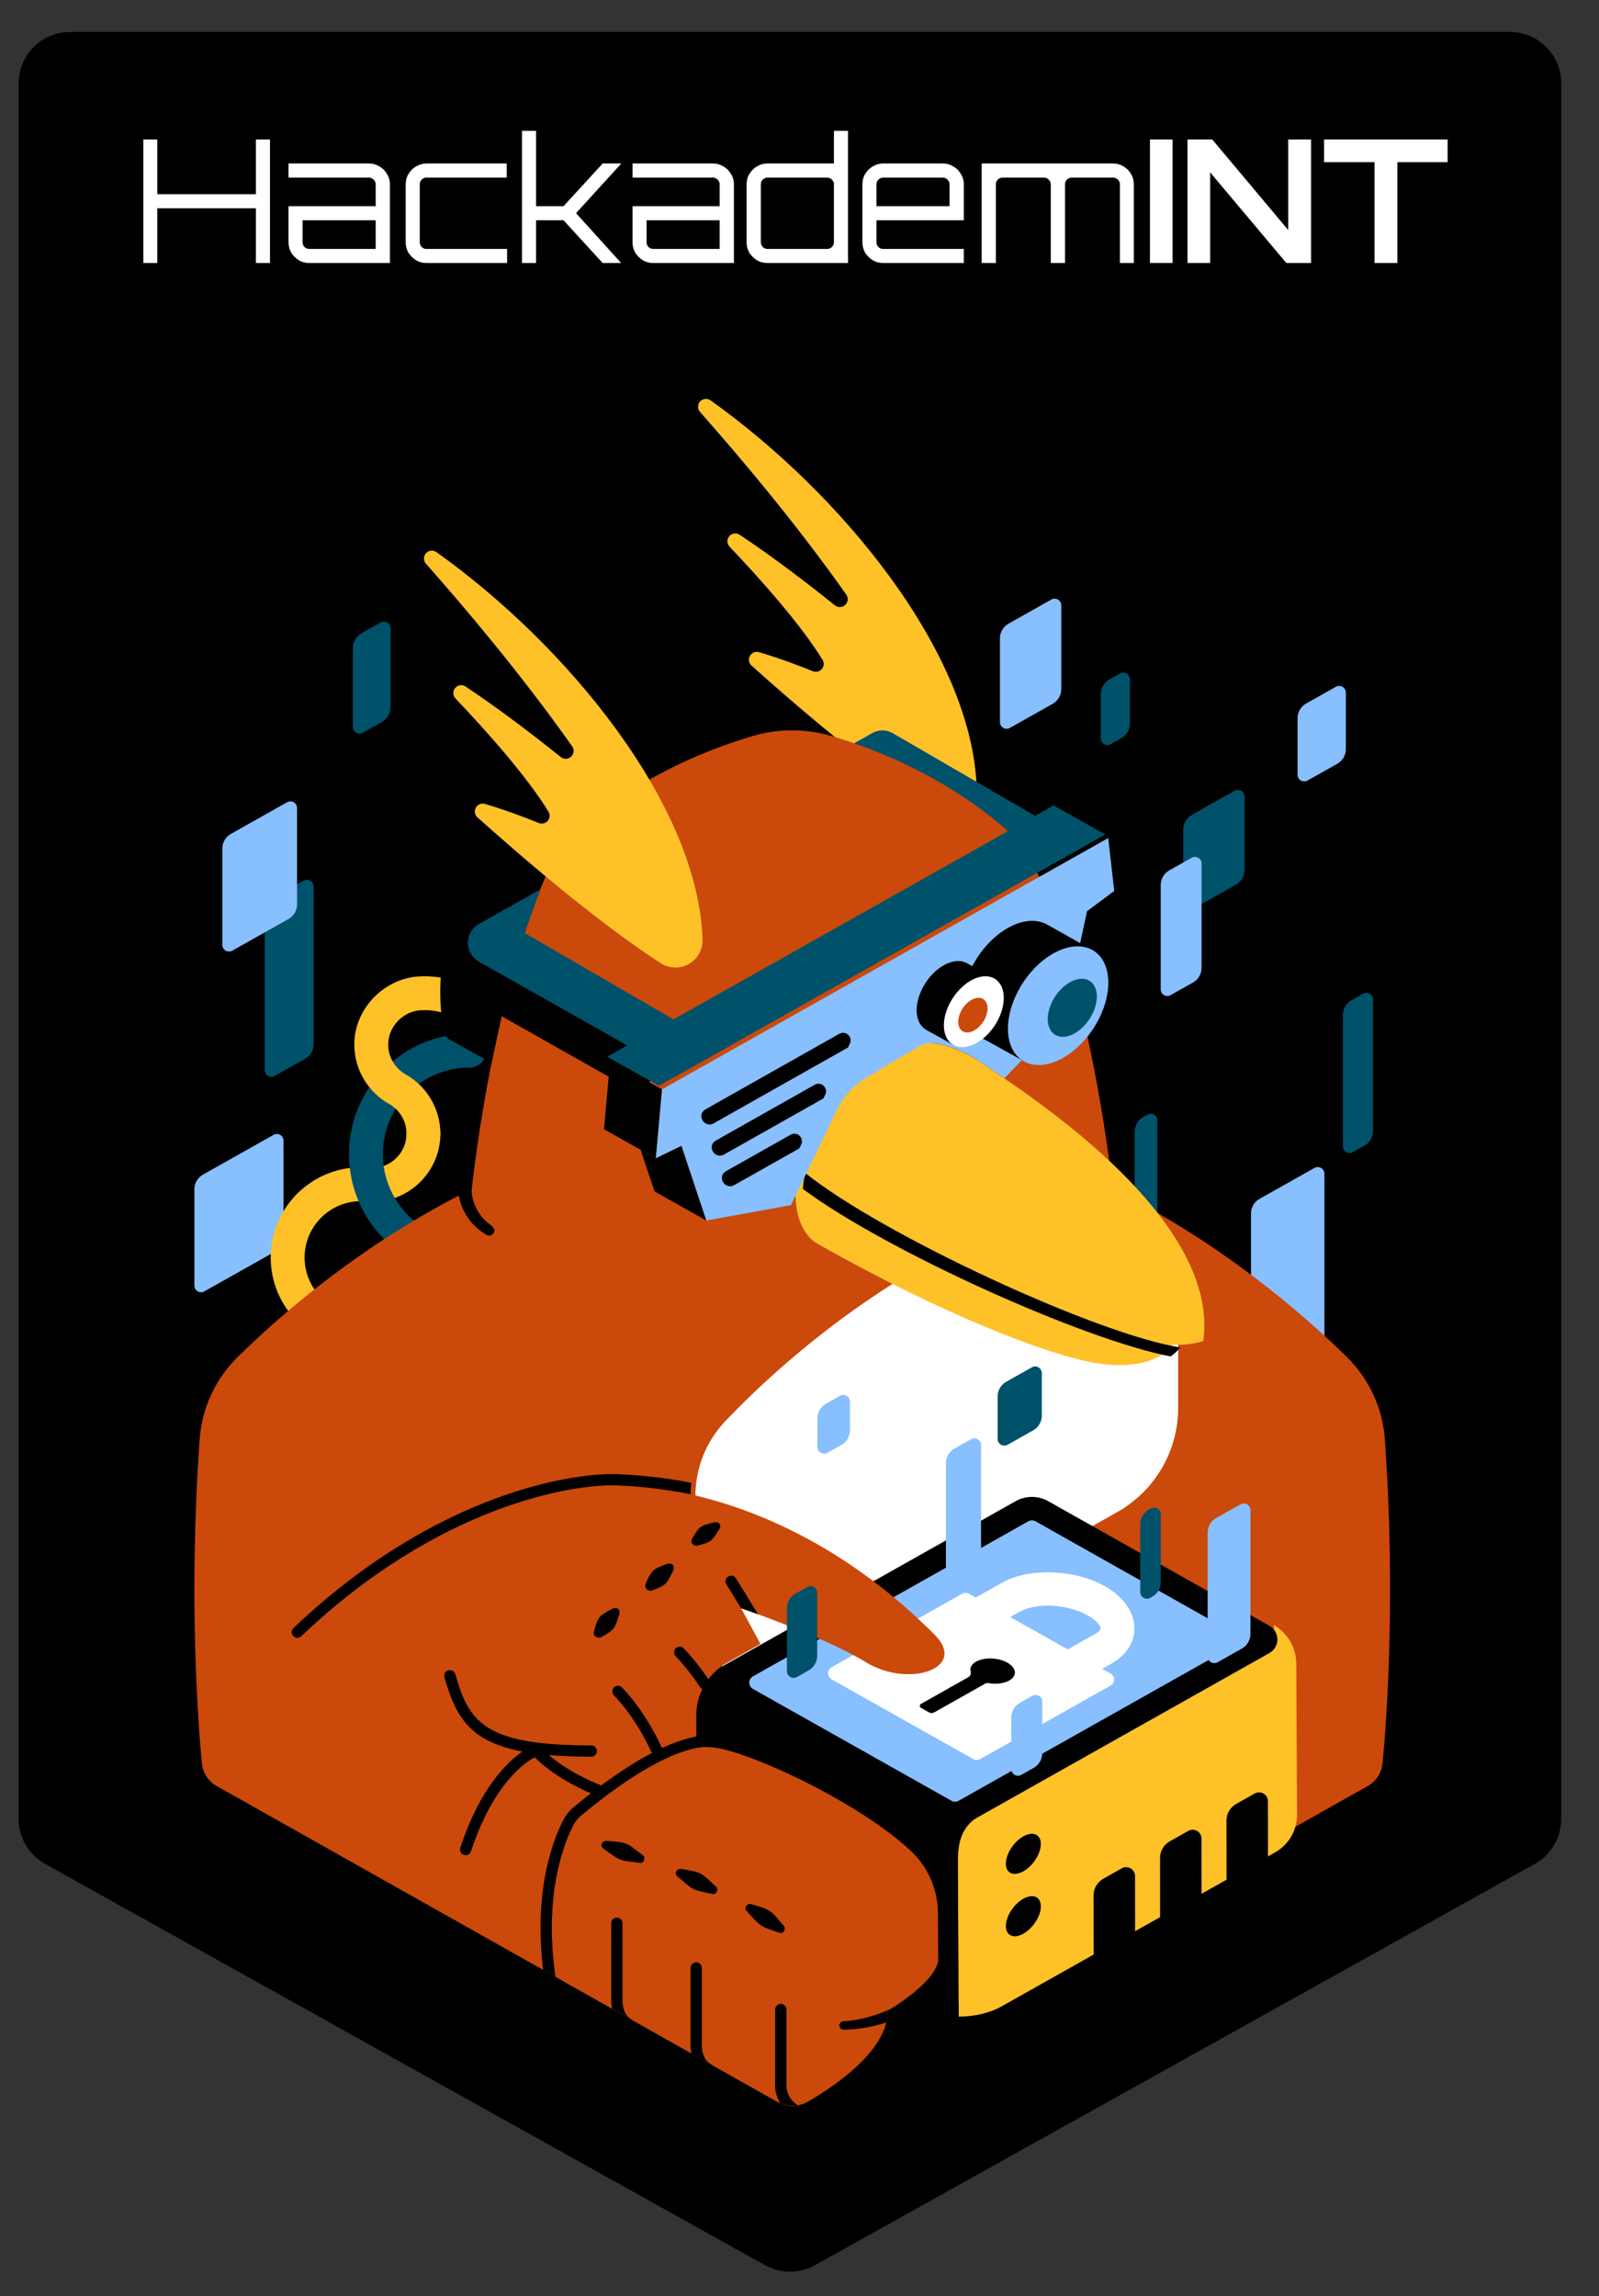
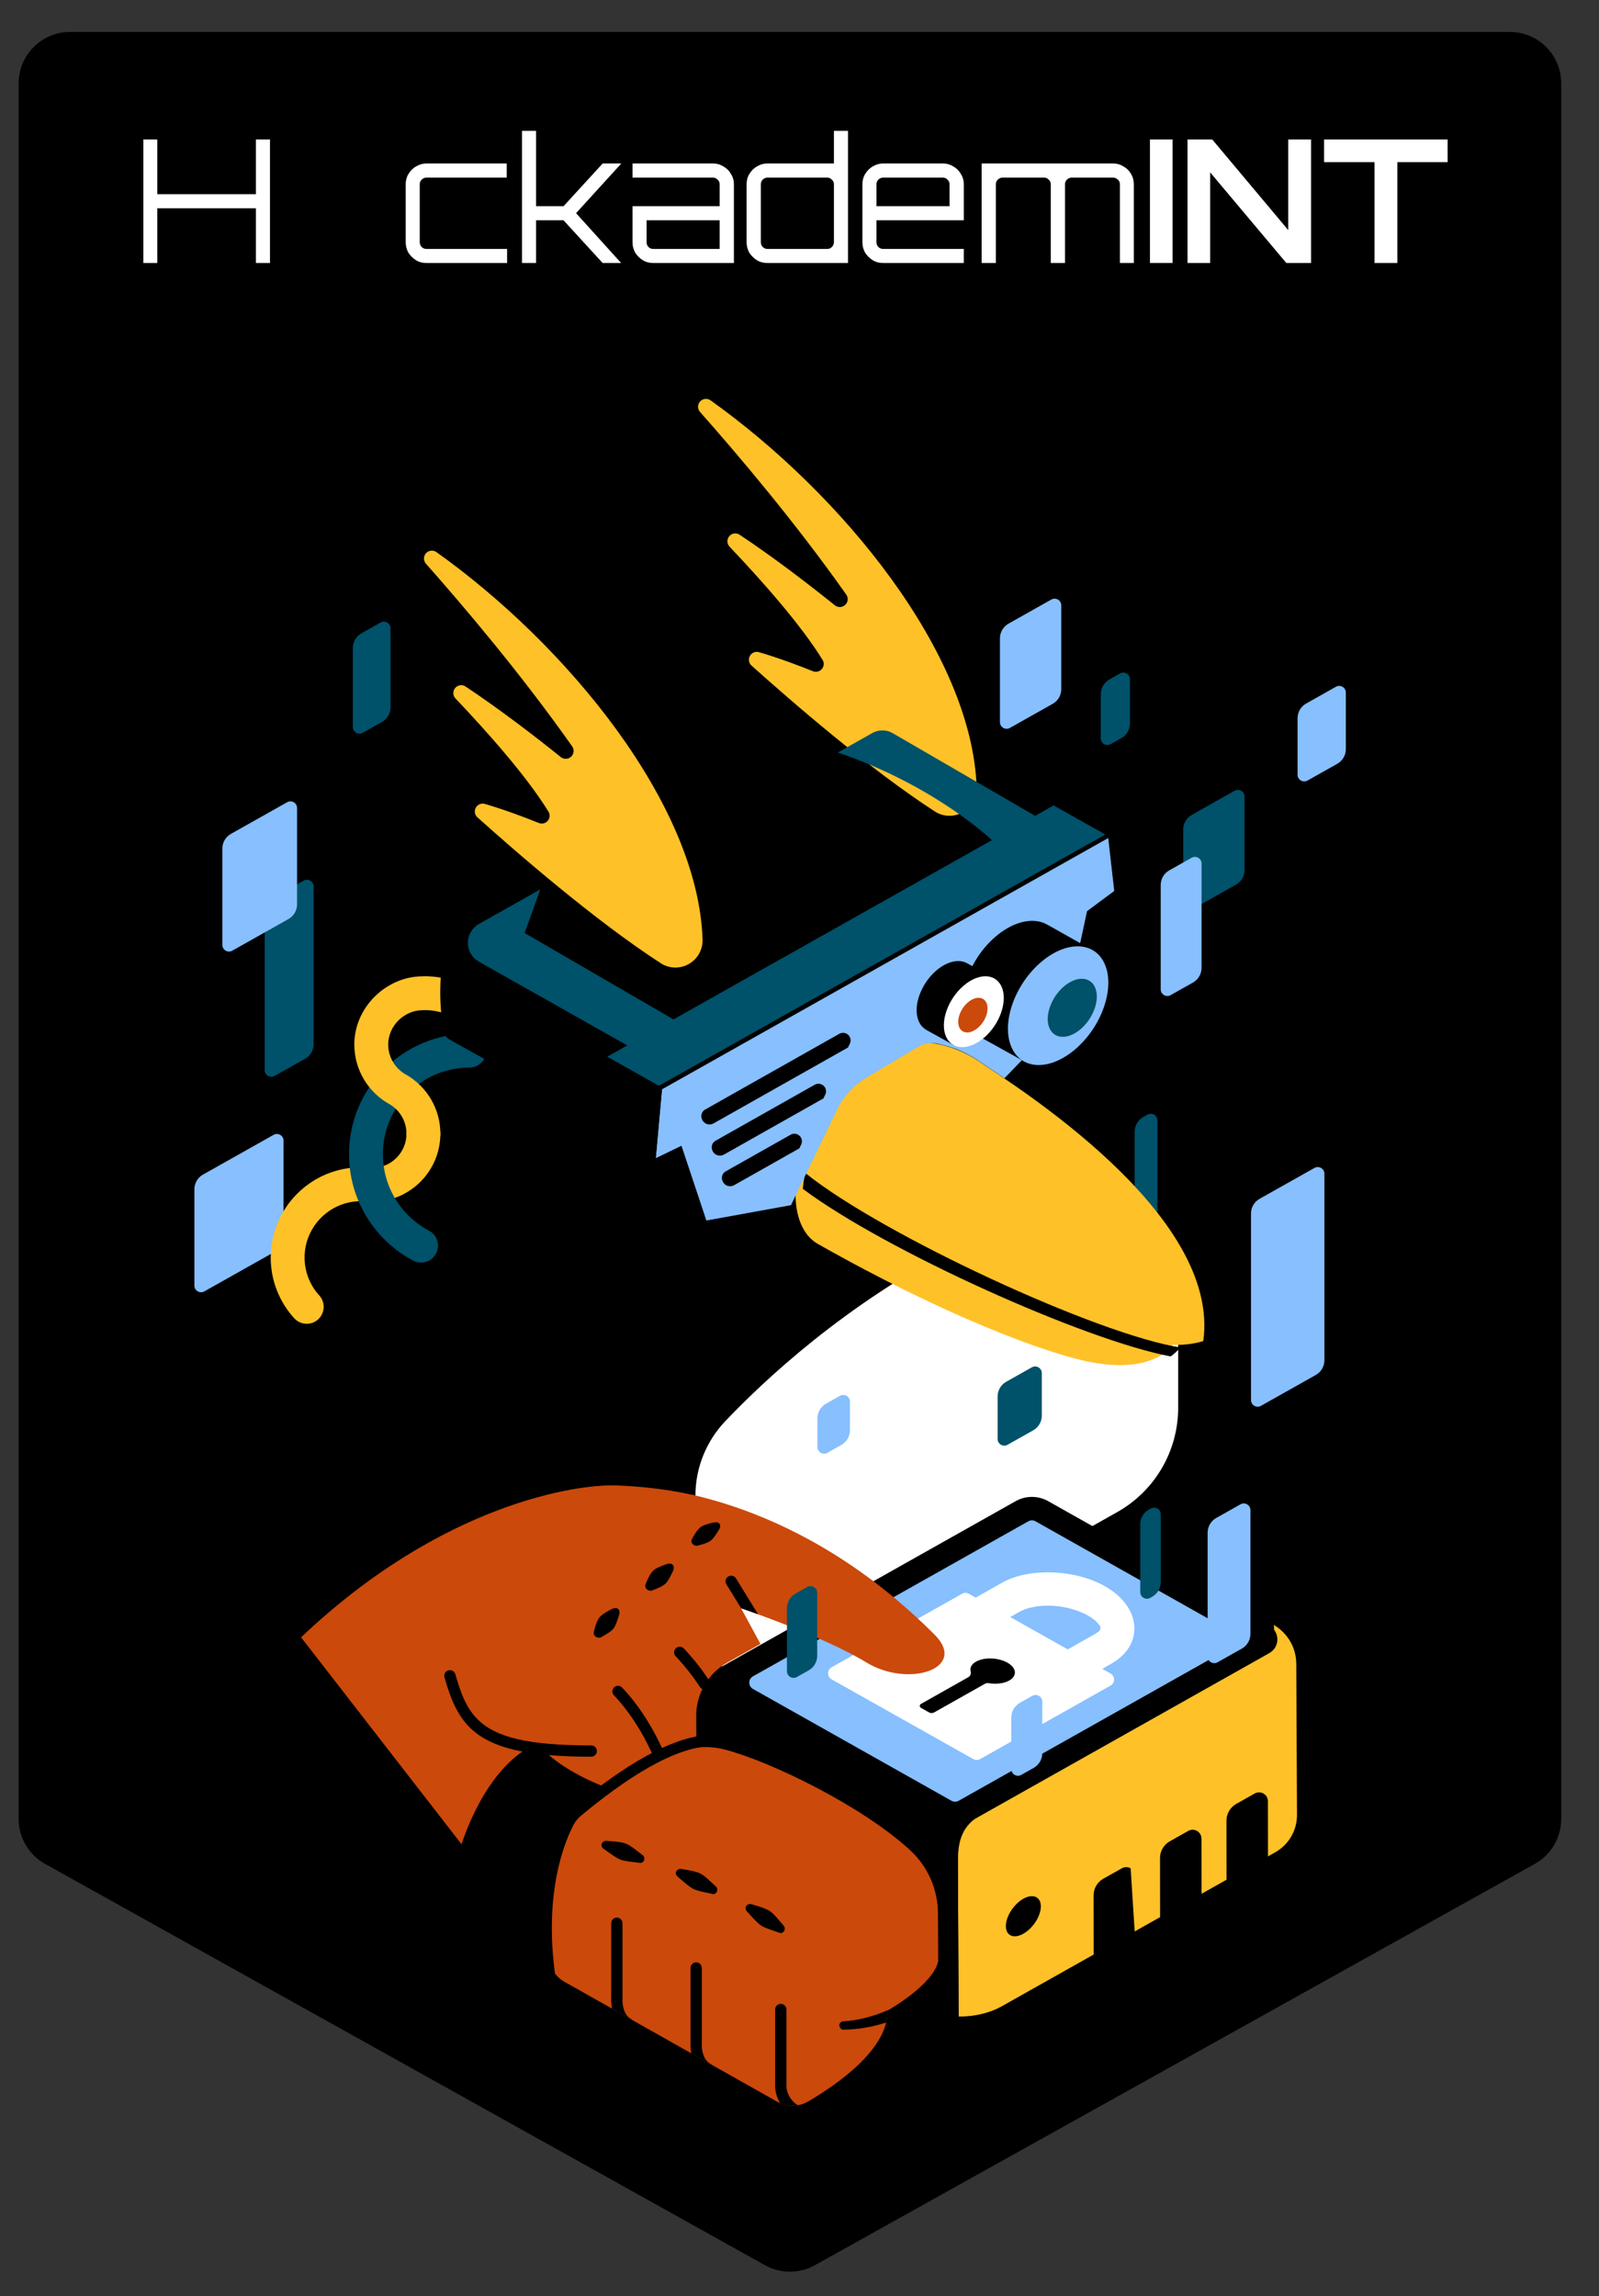
<svg xmlns="http://www.w3.org/2000/svg" width="100%" height="100%" viewBox="0 0 280 402" version="1.1" xml:space="preserve" style="fill-rule:evenodd;clip-rule:evenodd;stroke-linejoin:round;stroke-miterlimit:2;">
  <rect x="0" y="0" width="280" height="402" fill="#333333" stroke="none" />
  <g transform="matrix(1,0,0,1,-4958.14,-1568.87)">
    <g id="Artboard2" transform="matrix(1.006,0,0,1.005,-32.456,-10.38)">
      <rect x="4959.86" y="1571.24" width="278.276" height="399.96" style="fill:none;" />
      <g transform="matrix(0.998,0,0,1,3501.53,222.389)">
        <path d="M1725.58,1354.57C1730.52,1354.57 1734.52,1358.58 1734.52,1363.52L1734.52,1665.87C1734.52,1669.12 1732.76,1672.11 1729.93,1673.69L1604.35,1743.61C1601.65,1745.11 1598.36,1745.11 1595.65,1743.61L1470.08,1673.69C1467.24,1672.11 1465.48,1669.12 1465.48,1665.87L1465.48,1363.52C1465.48,1358.58 1469.49,1354.57 1474.43,1354.57L1725.58,1354.57Z" />
      </g>
      <g transform="matrix(2.582,0,0,2.584,3923.27,-3098.64)">
        <path d="M411.509,1825.02L411.509,1816.69L412.446,1816.69L412.446,1820.38L419.097,1820.38L419.097,1816.69L420.045,1816.69L420.045,1825.02L419.097,1825.02L419.097,1821.33L412.446,1821.33L412.446,1825.02L411.509,1825.02Z" style="fill:white;fill-rule:nonzero;" />
      </g>
      <g transform="matrix(2.582,0,0,2.584,3923.27,-3098.64)">
-         <path d="M422.694,1825.02C422.439,1825.02 422.204,1824.96 421.988,1824.83C421.78,1824.7 421.61,1824.53 421.479,1824.33C421.356,1824.11 421.294,1823.87 421.294,1823.62L421.294,1821.19L427.17,1821.19L427.17,1819.71C427.17,1819.59 427.124,1819.48 427.031,1819.4C426.946,1819.31 426.842,1819.26 426.719,1819.26L421.294,1819.26L421.294,1818.31L426.719,1818.31C426.981,1818.31 427.216,1818.38 427.424,1818.51C427.64,1818.63 427.81,1818.8 427.933,1819.02C428.064,1819.22 428.13,1819.46 428.13,1819.71L428.13,1825.02L422.694,1825.02ZM422.694,1824.07L427.17,1824.07L427.17,1822.14L422.243,1822.14L422.243,1823.62C422.243,1823.74 422.285,1823.85 422.37,1823.94C422.462,1824.03 422.57,1824.07 422.694,1824.07Z" style="fill:white;fill-rule:nonzero;" />
-       </g>
+         </g>
      <g transform="matrix(2.582,0,0,2.584,3923.27,-3098.64)">
        <path d="M430.593,1825.02C430.339,1825.02 430.104,1824.96 429.888,1824.83C429.68,1824.7 429.51,1824.53 429.379,1824.33C429.256,1824.11 429.194,1823.87 429.194,1823.62L429.194,1819.71C429.194,1819.46 429.256,1819.22 429.379,1819.02C429.51,1818.8 429.68,1818.63 429.888,1818.51C430.104,1818.38 430.339,1818.31 430.593,1818.31L436.006,1818.31L436.006,1819.26L430.593,1819.26C430.47,1819.26 430.362,1819.31 430.269,1819.4C430.185,1819.48 430.142,1819.59 430.142,1819.71L430.142,1823.62C430.142,1823.74 430.185,1823.85 430.269,1823.94C430.362,1824.03 430.47,1824.07 430.593,1824.07L436.029,1824.07L436.029,1825.02L430.593,1825.02Z" style="fill:white;fill-rule:nonzero;" />
      </g>
      <g transform="matrix(2.582,0,0,2.584,3923.27,-3098.64)">
        <path d="M437.036,1825.02L437.036,1816.11L437.984,1816.11L437.984,1821.19L439.835,1821.19L442.472,1818.31L443.721,1818.31L443.721,1818.32L440.679,1821.66L443.709,1825.01L443.709,1825.02L442.472,1825.02L439.835,1822.14L437.984,1822.14L437.984,1825.02L437.036,1825.02Z" style="fill:white;fill-rule:nonzero;" />
      </g>
      <g transform="matrix(2.582,0,0,2.584,3923.27,-3098.64)">
        <path d="M445.884,1825.02C445.629,1825.02 445.394,1824.96 445.178,1824.83C444.97,1824.7 444.8,1824.53 444.669,1824.33C444.546,1824.11 444.484,1823.87 444.484,1823.62L444.484,1821.19L450.36,1821.19L450.36,1819.71C450.36,1819.59 450.313,1819.48 450.221,1819.4C450.136,1819.31 450.032,1819.26 449.909,1819.26L444.484,1819.26L444.484,1818.31L449.909,1818.31C450.171,1818.31 450.406,1818.38 450.614,1818.51C450.83,1818.63 451,1818.8 451.123,1819.02C451.254,1819.22 451.32,1819.46 451.32,1819.71L451.32,1825.02L445.884,1825.02ZM445.884,1824.07L450.36,1824.07L450.36,1822.14L445.433,1822.14L445.433,1823.62C445.433,1823.74 445.475,1823.85 445.56,1823.94C445.652,1824.03 445.76,1824.07 445.884,1824.07Z" style="fill:white;fill-rule:nonzero;" />
      </g>
      <g transform="matrix(2.582,0,0,2.584,3923.27,-3098.64)">
        <path d="M453.587,1825.02C453.325,1825.02 453.085,1824.96 452.87,1824.83C452.661,1824.7 452.492,1824.53 452.361,1824.33C452.237,1824.11 452.176,1823.87 452.176,1823.62L452.176,1819.71C452.176,1819.46 452.237,1819.22 452.361,1819.02C452.492,1818.8 452.661,1818.63 452.87,1818.51C453.085,1818.38 453.325,1818.31 453.587,1818.31L458.063,1818.31L458.063,1816.11L459.011,1816.11L459.011,1825.02L453.587,1825.02ZM453.587,1824.07L457.612,1824.07C457.735,1824.07 457.839,1824.03 457.924,1823.94C458.016,1823.85 458.063,1823.74 458.063,1823.62L458.063,1819.71C458.063,1819.59 458.016,1819.48 457.924,1819.4C457.839,1819.31 457.735,1819.26 457.612,1819.26L453.587,1819.26C453.463,1819.26 453.355,1819.31 453.263,1819.4C453.178,1819.48 453.136,1819.59 453.136,1819.71L453.136,1823.62C453.136,1823.74 453.178,1823.85 453.263,1823.94C453.355,1824.03 453.463,1824.07 453.587,1824.07Z" style="fill:white;fill-rule:nonzero;" />
      </g>
      <g transform="matrix(2.582,0,0,2.584,3923.27,-3098.64)">
        <path d="M461.382,1825.02C461.128,1825.02 460.893,1824.96 460.677,1824.83C460.468,1824.7 460.299,1824.53 460.168,1824.33C460.044,1824.11 459.983,1823.87 459.983,1823.62L459.983,1819.71C459.983,1819.46 460.044,1819.22 460.168,1819.02C460.299,1818.8 460.468,1818.63 460.677,1818.51C460.893,1818.38 461.128,1818.31 461.382,1818.31L465.407,1818.31C465.669,1818.31 465.905,1818.38 466.113,1818.51C466.329,1818.63 466.498,1818.8 466.622,1819.02C466.753,1819.22 466.818,1819.46 466.818,1819.71L466.818,1822.14L460.931,1822.14L460.931,1823.62C460.931,1823.74 460.974,1823.85 461.058,1823.94C461.151,1824.03 461.259,1824.07 461.382,1824.07L466.818,1824.07L466.818,1825.02L461.382,1825.02ZM460.931,1821.19L465.858,1821.19L465.858,1819.71C465.858,1819.59 465.812,1819.48 465.719,1819.4C465.635,1819.31 465.531,1819.26 465.407,1819.26L461.382,1819.26C461.259,1819.26 461.151,1819.31 461.058,1819.4C460.974,1819.48 460.931,1819.59 460.931,1819.71L460.931,1821.19Z" style="fill:white;fill-rule:nonzero;" />
      </g>
      <g transform="matrix(2.582,0,0,2.584,3923.27,-3098.64)">
        <path d="M468.021,1825.02L468.021,1818.31L476.881,1818.31C477.143,1818.31 477.378,1818.38 477.586,1818.51C477.802,1818.63 477.972,1818.8 478.095,1819.02C478.219,1819.22 478.28,1819.46 478.28,1819.71L478.28,1825.02L477.343,1825.02L477.343,1819.71C477.343,1819.59 477.297,1819.48 477.205,1819.4C477.112,1819.31 477.004,1819.26 476.881,1819.26L474.093,1819.26C473.97,1819.26 473.862,1819.31 473.769,1819.4C473.685,1819.48 473.642,1819.59 473.642,1819.71L473.642,1825.02L472.682,1825.02L472.682,1819.71C472.682,1819.59 472.636,1819.48 472.543,1819.4C472.459,1819.31 472.355,1819.26 472.231,1819.26L469.432,1819.26C469.309,1819.26 469.201,1819.31 469.108,1819.4C469.024,1819.48 468.981,1819.59 468.981,1819.71L468.981,1825.02L468.021,1825.02Z" style="fill:white;fill-rule:nonzero;" />
      </g>
      <g transform="matrix(2.582,0,0,2.584,3923.27,-3098.64)">
        <rect x="479.367" y="1816.69" width="1.527" height="8.328" style="fill:white;fill-rule:nonzero;" />
      </g>
      <g transform="matrix(2.582,0,0,2.584,3923.27,-3098.64)">
        <path d="M488.69,1822.8L488.69,1816.69L490.228,1816.69L490.228,1825.02L488.562,1825.02L483.427,1818.91L483.427,1825.02L481.9,1825.02L481.9,1816.69L483.566,1816.69L488.69,1822.8Z" style="fill:white;fill-rule:nonzero;" />
      </g>
      <g transform="matrix(2.582,0,0,2.584,3923.27,-3098.64)">
        <path d="M491.107,1816.69L499.435,1816.69L499.435,1818.22L496.046,1818.22L496.046,1825.02L494.507,1825.02L494.507,1818.22L491.107,1818.22L491.107,1816.69Z" style="fill:white;fill-rule:nonzero;" />
      </g>
      <g transform="matrix(0.549,0,0,0.486,4957.62,1601.31)">
        <g transform="matrix(0.895,0,0,1.012,-3446.03,-1947.81)">
          <path d="M4188.45,2151.57C4191.48,2153.3 4195.22,2153.25 4198.2,2151.43C4201.19,2149.62 4202.96,2146.33 4202.83,2142.84C4201.22,2095.14 4154.93,2038.7 4108.51,2005.65C4107.35,2004.85 4105.77,2005.05 4104.83,2006.11C4103.9,2007.17 4103.9,2008.76 4104.85,2009.81C4118.22,2024.9 4138.69,2049.02 4156.66,2074.52C4157.44,2075.66 4157.27,2077.2 4156.26,2078.14C4155.25,2079.08 4153.7,2079.15 4152.62,2078.29C4143.46,2070.93 4131.16,2061.46 4118.79,2053.23C4117.61,2052.5 4116.08,2052.75 4115.19,2053.81C4114.3,2054.87 4114.32,2056.42 4115.24,2057.46C4126.34,2069.13 4140.65,2085.18 4148.35,2097.79C4148.88,2098.82 4148.7,2100.07 4147.92,2100.93C4147.14,2101.78 4145.91,2102.06 4144.83,2101.63C4139.76,2099.59 4132.65,2096.89 4125.62,2094.85C4124.37,2094.54 4123.07,2095.11 4122.48,2096.25C4121.87,2097.38 4122.12,2098.78 4123.08,2099.63C4136.66,2111.83 4165.11,2136.57 4188.45,2151.57Z" style="fill:rgb(255,193,40);" />
        </g>
        <g transform="matrix(0.895,0,0,1.012,-3408.92,-1966.64)">
          <path d="M4112.19,2149.02L4124.41,2142.13C4126.66,2140.87 4129.41,2140.89 4131.64,2142.18L4197.72,2180.53L4181.52,2189.65L4169.33,2182.79C4167.63,2180.88 4165.79,2179.09 4163.81,2177.45C4154.87,2170.05 4139.69,2159.47 4118.26,2151.21C4117.1,2150.76 4115.91,2150.32 4114.71,2149.88C4114.71,2149.88 4114.69,2149.89 4114.66,2149.89C4113.89,2149.62 4113.05,2149.32 4112.19,2149.02Z" style="fill:rgb(0,81,106);" />
        </g>
        <g transform="matrix(-1.216,0.774,-1.99944e-18,2.607,5720.13,-9352.3)">
          <path d="M4370.83,2430.93C4372.21,2430.93 4373.06,2431.45 4373.06,2432.28C4373.06,2437.02 4373.06,2452.87 4373.06,2457.93C4373.06,2458.26 4372.73,2458.66 4372.2,2458.98C4371.67,2459.3 4371.01,2459.5 4370.47,2459.5C4366.69,2459.5 4359.72,2459.5 4356.15,2459.5C4354.77,2459.5 4353.92,2458.98 4353.92,2458.15C4353.92,2453.41 4353.92,2437.56 4353.92,2432.5C4353.92,2432.17 4354.24,2431.78 4354.78,2431.45C4355.31,2431.13 4355.97,2430.93 4356.51,2430.93L4370.83,2430.93Z" style="fill:rgb(135,191,255);" />
        </g>
        <g transform="matrix(-1.016,0.647,4.06517e-17,1.188,4824.03,-5485.06)">
          <path d="M4370.39,2430.93C4372.04,2430.93 4373.06,2432.07 4373.06,2433.9C4373.06,2439.23 4373.06,2450.4 4373.06,2456.06C4373.06,2456.77 4372.67,2457.65 4372.03,2458.36C4371.39,2459.06 4370.61,2459.5 4369.96,2459.5C4366.25,2459.5 4360.1,2459.5 4356.59,2459.5C4354.94,2459.5 4353.92,2458.36 4353.92,2456.53C4353.92,2451.2 4353.92,2440.03 4353.92,2434.37C4353.92,2433.66 4354.31,2432.78 4354.95,2432.08C4355.59,2431.37 4356.37,2430.93 4357.02,2430.93C4360.73,2430.93 4366.88,2430.93 4370.39,2430.93Z" style="fill:rgb(0,81,106);" />
        </g>
        <g transform="matrix(-1.016,0.647,3.50943e-17,1.318,4765.92,-5869.62)">
          <path d="M4370.39,2430.93C4372.04,2430.93 4373.06,2431.95 4373.06,2433.61C4373.06,2438.91 4373.06,2450.76 4373.06,2456.4C4373.06,2457.04 4372.67,2457.83 4372.03,2458.47C4371.39,2459.11 4370.61,2459.5 4369.96,2459.5C4366.25,2459.5 4360.1,2459.5 4356.59,2459.5C4354.94,2459.5 4353.92,2458.48 4353.92,2456.83C4353.92,2451.52 4353.92,2439.67 4353.92,2434.03C4353.92,2433.39 4354.31,2432.6 4354.95,2431.96C4355.59,2431.33 4356.37,2430.93 4357.02,2430.93C4360.73,2430.93 4366.88,2430.93 4370.39,2430.93Z" style="fill:rgb(135,191,255);" />
        </g>
        <g transform="matrix(-0.8,0.509,3.03128e-17,0.976,3915.7,-4406.13)">
          <path d="M4369.67,2430.93C4371.76,2430.93 4373.06,2432.31 4373.06,2434.54C4373.06,2439.84 4373.06,2449.7 4373.06,2455.31C4373.06,2456.18 4372.56,2457.24 4371.75,2458.11C4370.94,2458.97 4369.94,2459.5 4369.13,2459.5C4365.65,2459.5 4360.62,2459.5 4357.31,2459.5C4355.22,2459.5 4353.92,2458.12 4353.92,2455.89C4353.92,2450.59 4353.92,2440.73 4353.92,2435.12C4353.92,2434.25 4354.42,2433.18 4355.23,2432.32C4356.03,2431.46 4357.03,2430.93 4357.85,2430.93C4361.33,2430.93 4366.36,2430.93 4369.67,2430.93Z" style="fill:rgb(135,191,255);" />
        </g>
        <g transform="matrix(-0.677,0.431,-6.44411e-18,1.575,3334.42,-5461.36)">
          <path d="M4369.05,2430.93C4371.53,2430.93 4373.06,2431.79 4373.06,2433.17C4373.06,2438.39 4373.06,2451.35 4373.06,2456.91C4373.06,2457.44 4372.47,2458.1 4371.52,2458.64C4370.56,2459.17 4369.38,2459.5 4368.41,2459.5C4365.21,2459.5 4360.99,2459.5 4357.93,2459.5C4355.45,2459.5 4353.92,2458.64 4353.92,2457.26C4353.92,2452.04 4353.92,2439.08 4353.92,2433.52C4353.92,2432.99 4354.51,2432.33 4355.46,2431.79C4356.42,2431.26 4357.6,2430.93 4358.57,2430.93C4361.77,2430.93 4365.99,2430.93 4369.05,2430.93Z" style="fill:rgb(135,191,255);" />
        </g>
        <g transform="matrix(-0.499,0.317,-3.7088e-17,1.916,2613.78,-5745.23)">
-           <path d="M4367.62,2430.93C4370.98,2430.93 4373.06,2431.64 4373.06,2432.77C4373.06,2437.84 4373.06,2451.97 4373.06,2457.37C4373.06,2457.81 4372.26,2458.35 4370.96,2458.79C4369.66,2459.23 4368.06,2459.5 4366.75,2459.5C4364.36,2459.5 4361.66,2459.5 4359.36,2459.5C4356,2459.5 4353.92,2458.8 4353.92,2457.66C4353.92,2452.6 4353.92,2438.46 4353.92,2433.06C4353.92,2432.62 4354.72,2432.08 4356.02,2431.64C4357.31,2431.2 4358.92,2430.93 4360.23,2430.93C4362.62,2430.93 4365.31,2430.93 4367.62,2430.93Z" style="fill:rgb(0,81,106);" />
-         </g>
+           </g>
        <g transform="matrix(-0.483,0.308,8.38022e-18,0.821,2467.05,-3158.97)">
          <path d="M4367.44,2430.93C4370.91,2430.93 4373.06,2432.57 4373.06,2435.22C4373.06,2440.39 4373.06,2449.07 4373.06,2454.53C4373.06,2455.56 4372.24,2456.82 4370.9,2457.85C4369.56,2458.87 4367.9,2459.5 4366.55,2459.5C4364.27,2459.5 4361.73,2459.5 4359.53,2459.5C4356.07,2459.5 4353.92,2457.86 4353.92,2455.21C4353.92,2450.04 4353.92,2441.36 4353.92,2435.91C4353.92,2434.87 4354.74,2433.61 4356.08,2432.59C4357.42,2431.56 4359.08,2430.93 4360.43,2430.93C4362.71,2430.93 4365.24,2430.93 4367.44,2430.93Z" style="fill:rgb(0,81,106);" />
        </g>
        <g transform="matrix(-0.625,0.398,2.50356e-18,1.257,2850.88,-4628.97)">
          <path d="M4368.72,2430.93C4371.4,2430.93 4373.06,2432 4373.06,2433.74C4373.06,2439.06 4373.06,2450.6 4373.06,2456.25C4373.06,2456.92 4372.42,2457.75 4371.39,2458.42C4370.35,2459.09 4369.07,2459.5 4368.03,2459.5C4364.99,2459.5 4361.16,2459.5 4358.26,2459.5C4355.58,2459.5 4353.92,2458.43 4353.92,2456.7C4353.92,2451.37 4353.92,2439.83 4353.92,2434.18C4353.92,2433.51 4354.56,2432.68 4355.59,2432.01C4356.63,2431.34 4357.91,2430.93 4358.95,2430.93C4361.99,2430.93 4365.82,2430.93 4368.72,2430.93Z" style="fill:rgb(0,81,106);" />
        </g>
        <g transform="matrix(-0.811,0.516,2.95092e-17,2.245,3636.32,-7451.97)">
          <path d="M4369.71,2430.93C4371.78,2430.93 4373.06,2431.53 4373.06,2432.5C4373.06,2437.41 4373.06,2452.45 4373.06,2457.68C4373.06,2458.06 4372.57,2458.52 4371.77,2458.89C4370.97,2459.27 4369.99,2459.5 4369.18,2459.5L4357.27,2459.5C4355.2,2459.5 4353.92,2458.9 4353.92,2457.93C4353.92,2453.02 4353.92,2437.99 4353.92,2432.75C4353.92,2432.37 4354.41,2431.91 4355.21,2431.54C4356.01,2431.16 4356.99,2430.93 4357.8,2430.93L4369.71,2430.93Z" style="fill:rgb(0,81,106);" />
        </g>
        <g transform="matrix(-1.238,0.788,2.12126e-16,1.475,5490.19,-6792.52)">
          <path d="M4370.87,2430.93C4372.22,2430.93 4373.06,2431.85 4373.06,2433.32C4373.06,2438.58 4373.06,2451.14 4373.06,2456.73C4373.06,2457.3 4372.74,2458.01 4372.22,2458.58C4371.69,2459.15 4371.05,2459.5 4370.52,2459.5C4366.73,2459.5 4359.68,2459.5 4356.11,2459.5C4354.76,2459.5 4353.92,2458.59 4353.92,2457.11C4353.92,2451.85 4353.92,2439.29 4353.92,2433.7C4353.92,2433.12 4354.24,2432.42 4354.76,2431.85C4355.28,2431.28 4355.93,2430.93 4356.46,2430.93C4360.24,2430.93 4367.3,2430.93 4370.87,2430.93Z" style="fill:rgb(135,191,255);" />
        </g>
        <g transform="matrix(-1.477,0.94,2.04372e-16,1.475,6526.49,-7335.1)">
          <path d="M4371.22,2430.93C4372.36,2430.93 4373.06,2431.85 4373.06,2433.32C4373.06,2438.58 4373.06,2451.14 4373.06,2456.73C4373.06,2457.3 4372.79,2458.01 4372.35,2458.58C4371.91,2459.15 4371.37,2459.5 4370.93,2459.5C4367.15,2459.5 4359.32,2459.5 4355.76,2459.5C4354.62,2459.5 4353.92,2458.59 4353.92,2457.11C4353.92,2451.85 4353.92,2439.29 4353.92,2433.7C4353.92,2433.12 4354.19,2432.42 4354.63,2431.85C4355.07,2431.28 4355.61,2430.93 4356.05,2430.93C4359.83,2430.93 4367.66,2430.93 4371.22,2430.93Z" style="fill:rgb(135,191,255);" />
        </g>
        <g transform="matrix(-0.377,0.24,-7.75703e-17,2.607,2014.25,-7046.41)">
          <path d="M4365.86,2430.93C4370.31,2430.93 4373.06,2431.45 4373.06,2432.28C4373.06,2437.02 4373.06,2452.87 4373.06,2457.93C4373.06,2458.26 4372,2458.66 4370.28,2458.98C4368.57,2459.3 4366.44,2459.5 4364.71,2459.5L4361.12,2459.5C4356.67,2459.5 4353.92,2458.98 4353.92,2458.15C4353.92,2453.41 4353.92,2437.56 4353.92,2432.5C4353.92,2432.17 4354.97,2431.78 4356.69,2431.45C4358.41,2431.13 4360.53,2430.93 4362.27,2430.93C4363.46,2430.93 4364.69,2430.93 4365.86,2430.93Z" style="fill:rgb(0,81,106);" />
        </g>
        <g transform="matrix(0.783,0,0,0.885,-3072.76,-1617.22)">
          <path d="M4061.1,2282.49C4063.64,2285.29 4063.44,2289.63 4060.64,2292.18C4057.85,2294.73 4053.5,2294.53 4050.95,2291.73C4045.04,2285.24 4041.43,2276.6 4041.43,2267.13C4041.43,2246.97 4057.8,2230.59 4077.97,2230.59C4079.14,2230.59 4082.12,2230.82 4082.57,2230.82C4090.21,2230.82 4096.41,2224.62 4096.41,2216.98C4096.41,2213.2 4099.49,2210.12 4103.27,2210.12C4107.06,2210.12 4110.13,2213.2 4110.13,2216.98C4110.13,2232.19 4097.78,2244.54 4082.57,2244.54C4082.12,2244.54 4079.14,2244.31 4077.97,2244.31C4065.38,2244.31 4055.15,2254.54 4055.15,2267.13C4055.15,2273.05 4057.4,2278.44 4061.1,2282.49Z" style="fill:rgb(255,193,40);" />
        </g>
        <g transform="matrix(0.895,0,0,1.012,-3534.11,-1893.95)">
          <path d="M4107.24,2246.56C4110.16,2248.11 4111.28,2251.74 4109.73,2254.67C4108.18,2257.6 4104.54,2258.71 4101.62,2257.16C4088.11,2250 4078.9,2235.79 4078.9,2219.45C4078.9,2195.91 4098.01,2176.79 4121.56,2176.79C4124.87,2176.79 4127.56,2179.48 4127.56,2182.79C4127.56,2186.1 4124.87,2188.79 4121.56,2188.79C4104.64,2188.79 4090.9,2202.53 4090.9,2219.45C4090.9,2231.2 4097.52,2241.41 4107.24,2246.56Z" style="fill:rgb(0,81,106);" />
        </g>
        <g transform="matrix(0.783,0,0,0.885,-3072.76,-1617.22)">
          <path d="M4096.98,2193.49C4104.87,2198.34 4110.13,2207.05 4110.13,2216.98C4110.13,2220.77 4107.06,2223.84 4103.27,2223.84C4099.49,2223.84 4096.41,2220.77 4096.41,2216.98C4096.41,2211.98 4093.75,2207.59 4089.76,2205.16C4081.14,2200.48 4075.29,2191.35 4075.29,2180.86C4075.29,2165.71 4088.27,2153.38 4102.63,2153.25C4104.44,2153.14 4113.72,2152.89 4123.64,2158.54C4126.94,2160.41 4128.09,2164.6 4126.22,2167.89C4124.35,2171.18 4120.16,2172.33 4116.86,2170.46C4109.9,2166.51 4103.51,2166.94 4103.51,2166.94C4103.31,2166.95 4103.11,2166.96 4102.91,2166.96C4095.61,2166.96 4089.01,2173.19 4089.01,2180.86C4089.01,2186.2 4092.02,2190.83 4096.43,2193.16C4096.62,2193.26 4096.8,2193.37 4096.98,2193.49Z" style="fill:rgb(255,193,40);" />
        </g>
        <g transform="matrix(0.895,0,0,1.012,-3532.93,-1893.41)">
-           <path d="M4239.65,2554.68C4236.51,2556.45 4232.68,2556.45 4229.53,2554.68C4198.09,2536.98 4030.72,2442.74 4030.72,2442.74C4027.8,2441.1 4025.85,2438.15 4025.47,2434.82C4024.07,2420.01 4020.7,2375.54 4024.68,2319.82C4025.48,2308.87 4030.23,2298.58 4038.05,2290.87C4053.27,2275.85 4082.3,2250.48 4121.08,2231.26C4121.08,2231.26 4127.54,2167.41 4146.93,2121.22C4150.09,2113.68 4155.03,2107.01 4161.32,2101.78C4172.01,2092.88 4191.69,2079.41 4220.4,2070.88C4229.62,2068.11 4239.46,2068.11 4248.69,2070.88C4277.4,2079.41 4297.12,2092.88 4307.84,2101.76C4314.16,2107 4319.12,2113.69 4322.3,2121.26C4341.65,2167.46 4348.11,2231.26 4348.11,2231.26C4386.89,2250.48 4415.91,2275.85 4431.15,2290.86C4438.97,2298.57 4443.72,2308.86 4444.52,2319.82C4448.49,2375.54 4445.12,2420.01 4443.71,2434.82C4443.33,2438.15 4441.38,2441.1 4438.46,2442.74C4421.71,2452.17 4363.13,2485.16 4313.03,2513.36L4309.14,2515.56C4309.09,2515.58 4309.05,2515.61 4309,2515.64C4308.84,2515.73 4308.68,2515.82 4308.51,2515.91C4304.43,2518.14 4299.11,2519.41 4293.54,2519.38C4289.07,2519.35 4284.45,2518.49 4280.17,2516.62C4279.45,2516.3 4278.73,2515.95 4278.03,2515.58C4273.27,2519.51 4268.27,2522.31 4268.27,2522.31C4268.77,2534.85 4252.87,2546.7 4242.74,2552.94C4241.6,2553.58 4240.57,2554.16 4239.65,2554.68Z" style="fill:rgb(203,73,11);" />
-         </g>
+           </g>
        <g transform="matrix(0.895,0,0,1.012,-3532.49,-2748.4)">
          <path d="M4120.52,3075.93C4120.49,3083.29 4125.44,3087.42 4126.3,3088.13C4127.05,3088.76 4127.72,3089.21 4127.73,3089.21C4128.48,3090.18 4128.5,3090.26 4128.52,3090.37C4128.69,3091.09 4128.68,3091.13 4128.28,3091.76C4127.3,3093.3 4125.65,3092.28 4125.46,3092.16C4119.27,3088.35 4116.75,3082.89 4115.95,3078.24C4117.46,3077.46 4118.98,3076.69 4120.52,3075.93Z" />
        </g>
        <g transform="matrix(0.895,0,0,1.012,-3532.93,-1893.41)">
          <path d="M4296.66,2455.51C4296.7,2455.49 4296.74,2455.46 4296.78,2455.44L4403.21,2395.52C4405.03,2392.56 4405.64,2391.31 4405.22,2385.66C4410.57,2388.95 4413.16,2394.16 4413.16,2399.62C4413.16,2399.68 4413.16,2399.75 4413.16,2399.82L4413.41,2452.93C4413.44,2458.42 4410.49,2463.49 4405.71,2466.19L4309.14,2520.56C4309.09,2520.58 4309.05,2520.61 4309,2520.64C4308.84,2520.73 4308.68,2520.82 4308.51,2520.91C4304.43,2523.14 4299.11,2524.41 4293.54,2524.38L4293.24,2461.69C4290.69,2456.75 4286.43,2453.6 4288.18,2454.6C4290.81,2456.1 4292.91,2457.59 4296.66,2455.51Z" style="fill:rgb(255,193,40);" />
        </g>
        <g transform="matrix(-7.997,5.092,2.43593e-17,9.676,35197.7,-45331.4)">
          <path d="M4353.92,2436.76L4353.92,2439.46C4353.92,2441.07 4354.84,2442.06 4356.34,2442.06L4373.06,2442.06C4373.06,2438.15 4373.06,2434.58 4373.06,2432.65C4373.06,2431.63 4372.64,2430.87 4371.89,2430.52C4370.29,2429.79 4367.13,2428.7 4362.73,2428.89C4362.23,2428.91 4361.76,2428.94 4361.31,2428.98L4353.92,2436.76Z" style="fill:white;" />
        </g>
        <g transform="matrix(0.895,0,0,1.012,-3532.93,-1893.41)">
          <path d="M4293.28,2469.59L4293.54,2524.38C4288.16,2524.35 4282.55,2523.11 4277.6,2520.34L4200.85,2477.13L4199.87,2414.47C4199.87,2414.4 4199.87,2414.33 4199.87,2414.27C4199.87,2405.81 4202.35,2402.66 4209.85,2399.99C4206.05,2406.75 4211.7,2407.96 4214.99,2411.35L4289,2452.93C4291.68,2452.04 4295.8,2451.58 4302.09,2452.45C4296.22,2455.92 4293.29,2459.84 4293.29,2469.11C4293.29,2469.28 4293.29,2469.44 4293.28,2469.59Z" />
        </g>
        <g transform="matrix(0.895,0,0,1.012,-3526.52,-1861.74)">
          <path d="M4111.67,2115.97C4128.02,2125.14 4177.66,2154.03 4177.66,2154.03L4176.43,2168.11L4124.5,2138.76C4122.49,2147.95 4120.91,2155.32 4120.91,2155.32L4105.98,2147.01C4105.1,2146.52 4104.45,2145.69 4104.19,2144.72C4103.38,2141.14 4101.71,2131.45 4103.63,2118.18C4103.64,2118.14 4103.64,2118.1 4103.65,2118.06C4103.68,2117.85 4103.74,2117.64 4103.81,2117.43C4104.93,2113.57 4107.78,2110.71 4111.09,2109.12C4109.73,2111.26 4109.47,2112.28 4111.67,2115.97Z" />
        </g>
        <g transform="matrix(0.895,0,0,1.012,-3532.93,-1893.41)">
          <path d="M4188.45,2151.57C4191.48,2153.3 4195.22,2153.25 4198.2,2151.43C4201.19,2149.62 4202.96,2146.33 4202.83,2142.84C4201.22,2095.14 4154.93,2038.7 4108.51,2005.65C4107.35,2004.85 4105.77,2005.05 4104.83,2006.11C4103.9,2007.17 4103.9,2008.76 4104.85,2009.81C4118.22,2024.9 4138.69,2049.02 4156.66,2074.52C4157.44,2075.66 4157.27,2077.2 4156.26,2078.14C4155.25,2079.08 4153.7,2079.15 4152.62,2078.29C4143.46,2070.93 4131.16,2061.46 4118.79,2053.23C4117.61,2052.5 4116.08,2052.75 4115.19,2053.81C4114.3,2054.87 4114.32,2056.42 4115.24,2057.46C4126.34,2069.13 4140.65,2085.18 4148.35,2097.79C4148.88,2098.82 4148.7,2100.07 4147.92,2100.93C4147.14,2101.78 4145.91,2102.06 4144.83,2101.63C4139.76,2099.59 4132.65,2096.89 4125.62,2094.85C4124.37,2094.54 4123.07,2095.11 4122.48,2096.25C4121.87,2097.38 4122.12,2098.78 4123.08,2099.63C4136.66,2111.83 4165.11,2136.57 4188.45,2151.57Z" style="fill:rgb(255,193,40);" />
        </g>
        <g transform="matrix(-0.732,0.466,-1.20387e-18,0.8,3523.23,-3547.13)">
          <path d="M4369.35,2430.93C4371.64,2430.93 4373.06,2432.62 4373.06,2435.34C4373.06,2440.48 4373.06,2448.97 4373.06,2454.39C4373.06,2455.45 4372.52,2456.75 4371.63,2457.8C4370.75,2458.85 4369.66,2459.5 4368.76,2459.5C4365.41,2459.5 4360.81,2459.5 4357.62,2459.5C4355.34,2459.5 4353.92,2457.81 4353.92,2455.1C4353.92,2449.95 4353.92,2441.46 4353.92,2436.04C4353.92,2434.98 4354.46,2433.68 4355.35,2432.63C4356.23,2431.58 4357.32,2430.93 4358.21,2430.93C4361.56,2430.93 4366.16,2430.93 4369.35,2430.93Z" style="fill:rgb(0,81,106);" />
        </g>
        <g transform="matrix(-0.538,0.343,-8.84643e-19,0.626,2617.74,-2578.41)">
          <path d="M4368.02,2430.93C4371.13,2430.93 4373.06,2433.08 4373.06,2436.56C4373.06,2441.28 4373.06,2448.02 4373.06,2452.98C4373.06,2454.33 4372.32,2455.99 4371.12,2457.33C4369.91,2458.67 4368.43,2459.5 4367.21,2459.5C4364.58,2459.5 4361.49,2459.5 4358.96,2459.5C4355.85,2459.5 4353.92,2457.35 4353.92,2453.87C4353.92,2449.15 4353.92,2442.41 4353.92,2437.45C4353.92,2436.1 4354.66,2434.44 4355.86,2433.1C4357.06,2431.76 4358.55,2430.93 4359.76,2430.93C4362.4,2430.93 4365.48,2430.93 4368.02,2430.93Z" style="fill:rgb(135,191,255);" />
        </g>
        <g transform="matrix(0.338,0,0,0.382,-1110.43,-319.114)">
-           <path d="M4453.15,2444.48L4453.09,2382.56C4453.08,2376.07 4456.58,2370.08 4462.23,2366.89L4479.6,2357.11C4482.16,2355.67 4485.31,2355.69 4487.85,2357.18C4490.4,2358.66 4491.97,2361.39 4491.97,2364.34L4492.03,2422.59L4453.15,2444.48ZM4390.82,2479.57L4390.75,2417.65C4390.74,2411.16 4394.24,2405.17 4399.9,2401.99L4417.26,2392.21C4419.83,2390.76 4422.97,2390.79 4425.52,2392.27C4428.07,2393.76 4429.63,2396.48 4429.64,2399.43L4429.7,2457.68L4390.82,2479.57ZM4328.5,2514.66L4328.43,2452.74C4328.42,2446.25 4331.92,2440.26 4337.58,2437.08L4354.94,2427.3C4357.51,2425.85 4360.65,2425.88 4363.2,2427.36C4365.74,2428.85 4367.31,2431.57 4367.31,2434.52L4367.38,2492.77L4328.5,2514.66Z" />
+           <path d="M4453.15,2444.48L4453.09,2382.56C4453.08,2376.07 4456.58,2370.08 4462.23,2366.89L4479.6,2357.11C4482.16,2355.67 4485.31,2355.69 4487.85,2357.18C4490.4,2358.66 4491.97,2361.39 4491.97,2364.34L4492.03,2422.59L4453.15,2444.48ZM4390.82,2479.57L4390.75,2417.65C4390.74,2411.16 4394.24,2405.17 4399.9,2401.99L4417.26,2392.21C4419.83,2390.76 4422.97,2390.79 4425.52,2392.27C4428.07,2393.76 4429.63,2396.48 4429.64,2399.43L4429.7,2457.68L4390.82,2479.57ZM4328.5,2514.66L4328.43,2452.74C4328.42,2446.25 4331.92,2440.26 4337.58,2437.08L4354.94,2427.3C4357.51,2425.85 4360.65,2425.88 4363.2,2427.36L4367.38,2492.77L4328.5,2514.66Z" />
        </g>
        <g transform="matrix(0.682,-0.434,0,0.771,-2634.44,570.958)">
-           <circle cx="4347.14" cy="2488.5" r="8.13" />
-         </g>
+           </g>
        <g transform="matrix(0.682,-0.434,0,0.771,-2634.44,593.324)">
          <circle cx="4347.14" cy="2488.5" r="8.13" />
        </g>
        <g transform="matrix(0.895,0,0,1.012,-3532.93,-1893.41)">
          <path d="M4243.75,2250.76C4229.01,2242.52 4233.21,2204.58 4269.22,2182.32C4277.73,2176.42 4291.78,2179.91 4300.74,2186.05C4313.44,2194.76 4386.44,2239.93 4380.22,2285.11C4380.22,2285.11 4375.64,2286.75 4369.42,2286.42C4369.42,2286.42 4363.16,2296.87 4340.61,2292.64C4324.89,2289.7 4288.28,2276.03 4243.75,2250.76Z" style="fill:rgb(255,193,40);" />
        </g>
        <g transform="matrix(0.942,0,0,1.065,-3732.99,-2012.1)">
          <path d="M4239.26,2231.63C4239.4,2229.9 4239.67,2228.1 4240.06,2226.26C4265.97,2247.13 4338.81,2280.84 4366.53,2285.03C4366.41,2285.02 4366.3,2285.02 4366.18,2285.01C4366.18,2285.01 4365.31,2286.46 4363.05,2288.02C4334.05,2282.54 4267.19,2252.47 4239.26,2231.63Z" />
        </g>
        <g transform="matrix(0.895,0,0,1.012,-3526.52,-1895.6)">
          <path d="M4197.72,2180.53L4181.52,2189.65C4181.52,2189.65 4138.01,2165.09 4116.43,2152.91C4114.02,2151.55 4112.53,2149 4112.53,2146.23C4112.53,2143.46 4114.03,2140.91 4116.44,2139.55C4126.1,2134.11 4138.16,2127.32 4138.16,2127.32C4135.82,2133.99 4132.64,2142.76 4132.64,2142.76L4197.72,2180.53Z" style="fill:rgb(0,81,106);" />
        </g>
        <g transform="matrix(0.895,0.57,-1.194,0.76,-536.754,-3756.71)">
          <path d="M4281.43,2417.75C4283.17,2417.75 4285.35,2418.58 4287.13,2419.91C4288.9,2421.24 4290,2422.87 4290,2424.18C4290,2441.5 4290,2488.79 4290,2503.34C4290,2506.02 4287.82,2507.66 4284.24,2507.66C4268.47,2507.66 4224.54,2507.66 4205.86,2507.66C4204.12,2507.66 4201.94,2506.84 4200.17,2505.5C4198.39,2504.17 4197.29,2502.54 4197.29,2501.23C4197.29,2483.91 4197.29,2436.62 4197.29,2422.07C4197.29,2419.39 4199.48,2417.75 4203.05,2417.75C4218.82,2417.75 4262.76,2417.75 4281.43,2417.75Z" />
        </g>
        <g transform="matrix(0.895,0.57,-1.194,0.76,-536.754,-3756.71)">
          <path d="M4277.46,2424.18C4278.27,2424.18 4279.28,2424.56 4280.1,2425.18C4280.92,2425.8 4281.43,2426.55 4281.43,2427.15C4281.43,2440.26 4281.43,2492.61 4281.43,2500.29C4281.43,2500.87 4280.95,2501.23 4280.17,2501.23C4271.8,2501.23 4224.01,2501.23 4209.83,2501.23C4209.02,2501.23 4208.02,2500.85 4207.2,2500.23C4206.38,2499.62 4205.87,2498.86 4205.87,2498.26C4205.87,2485.15 4205.87,2432.8 4205.87,2425.12C4205.87,2424.54 4206.34,2424.18 4207.12,2424.18C4215.49,2424.18 4263.29,2424.18 4277.46,2424.18Z" style="fill:rgb(135,191,255);" />
        </g>
        <g transform="matrix(0.654,0.416,-0.595,0.379,-996.3,-2159.38)">
          <path d="M4276.22,2424.18C4277.27,2424.18 4278.6,2424.91 4279.68,2426.1C4280.76,2427.29 4281.43,2428.74 4281.43,2429.9C4281.43,2445.8 4281.43,2489.92 4281.43,2499.41C4281.43,2500.54 4280.8,2501.23 4279.77,2501.23C4270.66,2501.23 4226.38,2501.23 4211.08,2501.23C4210.02,2501.23 4208.69,2500.49 4207.61,2499.31C4206.53,2498.12 4205.87,2496.67 4205.87,2495.51C4205.87,2479.62 4205.87,2435.49 4205.87,2426C4205.87,2424.87 4206.49,2424.18 4207.52,2424.18C4216.63,2424.18 4260.92,2424.18 4276.22,2424.18Z" style="fill:white;" />
        </g>
        <g transform="matrix(0.059,0.038,-0.312,0.199,828.992,-107.673)">
          <path d="M4287.77,2444.63C4283.73,2445.03 4281.52,2445.8 4281.52,2446.83C4281.43,2454.61 4281.43,2488.6 4281.43,2498.51C4281.43,2500.2 4275.97,2501.23 4267.03,2501.23C4254.84,2501.23 4237.28,2501.23 4224.11,2501.23C4220.4,2501.23 4215.76,2500.79 4211.98,2500.07C4208.2,2499.36 4205.87,2498.49 4205.87,2497.78C4205.87,2488.01 4205.87,2460.12 4205.87,2449.59C4205.86,2447.6 4197.61,2445.05 4185.72,2443.35C4165.56,2440.63 4152.73,2436.42 4152.73,2431.7C4152.73,2423.37 4192.67,2416.61 4241.87,2416.61C4291.06,2416.61 4331,2423.37 4331,2431.7C4331,2437.18 4313.66,2441.99 4287.77,2444.63Z" />
        </g>
        <g transform="matrix(-0.513,0.327,2.6104e-17,0.914,2569.87,-3101.32)">
          <path d="M4367.77,2430.93C4371.04,2430.93 4373.06,2432.41 4373.06,2434.79C4373.06,2440.05 4373.06,2449.46 4373.06,2455.03C4373.06,2455.96 4372.28,2457.09 4371.02,2458.01C4369.76,2458.93 4368.2,2459.5 4366.93,2459.5C4364.44,2459.5 4361.6,2459.5 4359.21,2459.5C4355.94,2459.5 4353.92,2458.02 4353.92,2455.64C4353.92,2450.38 4353.92,2440.97 4353.92,2435.4C4353.92,2434.47 4354.69,2433.34 4355.96,2432.42C4357.22,2431.5 4358.78,2430.93 4360.05,2430.93C4362.54,2430.93 4365.38,2430.93 4367.77,2430.93Z" style="fill:rgb(135,191,255);" />
        </g>
        <g transform="matrix(0.735,0.468,-0.634,0.404,-1344.89,-2513.56)">
          <path d="M4374.85,2446.88C4374.85,2450.96 4371.52,2452.26 4367.41,2449.79C4363.3,2447.32 4359.96,2442.01 4359.96,2437.93L4359.96,2422.74C4359.96,2409.67 4370.32,2398.75 4383.39,2398.75C4391.41,2398.75 4398.8,2402.76 4404.06,2408.02C4410.11,2414.07 4414.54,2422.46 4414.54,2431.69L4414.54,2446.88C4414.54,2450.96 4411.2,2452.26 4407.09,2449.79C4402.99,2447.32 4399.65,2442.01 4399.65,2437.93L4399.65,2422.74C4399.65,2421.16 4399.6,2419.81 4398.72,2418.62C4398.08,2417.74 4397.16,2417.34 4396.13,2416.92C4394.57,2416.29 4392.89,2416 4391.11,2416C4382.28,2416 4374.85,2422.86 4374.85,2431.69L4374.85,2446.88Z" style="fill:white;" />
        </g>
        <g transform="matrix(0.895,0,0,1.012,-3532.93,-1893.41)">
          <path d="M4060.6,2390.06C4110.53,2342.65 4158.45,2335.59 4173.58,2336.1C4188.71,2336.6 4237.09,2341.18 4285.02,2389.11C4296.95,2401.04 4275.89,2408.14 4260.76,2398.9C4245.63,2389.65 4216.48,2379.76 4216.48,2379.76L4223.34,2392.39C4223.34,2392.39 4217.41,2395.73 4211.6,2399C4204.76,2402.85 4200.54,2410.11 4200.58,2417.97C4200.61,2424.09 4200.64,2430.13 4200.64,2430.13C4200.64,2430.13 4181.53,2438.44 4169.46,2445.6C4169.46,2445.6 4153.23,2440.32 4143.8,2430.14C4143.8,2430.14 4128.71,2435.42 4118.9,2465.22" style="fill:rgb(203,73,11);" />
          <g transform="matrix(1,0,0,1,0,-844.47)">
            <path d="M4199.1,3199.68C4199.33,3199.23 4200.79,3196.45 4202.15,3195.48C4203.32,3194.64 4205.75,3194.08 4206.68,3193.88C4206.79,3193.86 4206.89,3193.84 4206.99,3193.82C4207.02,3193.81 4207.04,3193.81 4207.05,3193.81C4207.05,3193.81 4207.05,3193.81 4207.06,3193.81C4209.04,3193.52 4209.68,3195.02 4208.47,3196.7C4207.44,3198.39 4206.55,3199.57 4205.98,3200.09C4204.89,3201.07 4202.54,3201.67 4201.24,3202C4200.09,3202.51 4198.24,3201.2 4199.1,3199.68Z" />
          </g>
          <g transform="matrix(1.052,-0.118,0.118,1.052,-612.341,-499.399)">
            <path d="M4199.1,3199.68C4199.33,3199.23 4200.79,3196.45 4202.15,3195.48C4203.32,3194.64 4205.75,3194.08 4206.68,3193.88C4206.79,3193.86 4206.89,3193.84 4206.99,3193.82C4207.02,3193.81 4207.04,3193.81 4207.05,3193.81C4207.05,3193.81 4207.05,3193.81 4207.06,3193.81C4209.04,3193.52 4209.68,3195.02 4208.47,3196.7C4207.44,3198.39 4206.55,3199.57 4205.98,3200.09C4204.89,3201.07 4202.54,3201.67 4201.24,3202C4200.09,3202.51 4198.24,3201.2 4199.1,3199.68Z" />
          </g>
          <g transform="matrix(1.024,-0.266,0.266,1.024,-986.661,228.554)">
            <path d="M4199.1,3199.68C4199.33,3199.23 4200.79,3196.45 4202.15,3195.48C4203.32,3194.64 4205.75,3194.08 4206.68,3193.88C4206.79,3193.86 4206.89,3193.84 4206.99,3193.82C4207.02,3193.81 4207.04,3193.81 4207.05,3193.81C4207.05,3193.81 4207.05,3193.81 4207.06,3193.81C4209.04,3193.52 4209.68,3195.02 4208.47,3196.7C4207.44,3198.39 4206.55,3199.57 4205.98,3200.09C4204.89,3201.07 4202.54,3201.67 4201.24,3202C4200.09,3202.51 4198.24,3201.2 4199.1,3199.68Z" />
          </g>
          <g transform="matrix(1,0,0,1,-1.336,-1.838)">
            <path d="M4199.9,2341.24C4189.2,2338.94 4178.32,2338.25 4173.51,2338.09C4158.57,2337.6 4111.3,2344.68 4061.98,2391.51C4061.18,2392.27 4059.91,2392.24 4059.15,2391.44C4058.39,2390.64 4058.43,2389.37 4059.23,2388.61C4109.77,2340.62 4158.33,2333.59 4173.64,2334.1C4178.5,2334.26 4189.38,2334.95 4200.18,2337.21C4200.02,2338.55 4199.92,2339.89 4199.9,2341.24Z" />
          </g>
          <path d="M4139.02,2430.51C4130.22,2428.84 4124.53,2426.03 4120.56,2422.18C4115.92,2417.68 4113.53,2411.72 4111.4,2404.22C4111.1,2403.16 4111.72,2402.05 4112.78,2401.75C4113.85,2401.45 4114.95,2402.07 4115.25,2403.13C4117.16,2409.86 4119.18,2415.27 4123.34,2419.3C4129.72,2425.48 4140.92,2428.34 4163.4,2428.34C4164.5,2428.34 4165.4,2429.24 4165.4,2430.34C4165.4,2431.44 4164.5,2432.34 4163.4,2432.34C4157.75,2432.34 4152.78,2432.14 4148.38,2431.76C4157.55,2439.65 4170.08,2443.7 4170.08,2443.7C4171.12,2444.04 4171.7,2445.17 4171.36,2446.22C4171.02,2447.27 4169.89,2447.85 4168.84,2447.51C4168.84,2447.51 4153.2,2442.39 4143.35,2432.55C4139.82,2434.43 4128.64,2442.05 4120.8,2465.85C4120.46,2466.89 4119.33,2467.47 4118.28,2467.12C4117.23,2466.78 4116.66,2465.64 4117,2464.6C4123.97,2443.43 4133.61,2434.22 4139.02,2430.51ZM4190.76,2434.87C4191.11,2435.92 4190.55,2437.05 4189.51,2437.41C4188.46,2437.77 4187.33,2437.21 4186.97,2436.16C4186.97,2436.16 4182.05,2421.75 4171.43,2410.59C4170.67,2409.8 4170.7,2408.53 4171.5,2407.77C4172.3,2407.01 4173.56,2407.04 4174.32,2407.84C4185.56,2419.63 4190.76,2434.87 4190.76,2434.87ZM4205.3,2405.49C4205.91,2406.41 4205.66,2407.65 4204.74,2408.26C4203.83,2408.88 4202.58,2408.63 4201.97,2407.71C4199.52,2404.03 4196.63,2400.26 4193.29,2396.75C4192.53,2395.95 4192.56,2394.68 4193.36,2393.92C4194.16,2393.16 4195.42,2393.19 4196.19,2393.99C4199.69,2397.68 4202.73,2401.64 4205.3,2405.49Z" />
          <g transform="matrix(1,0,0,1,2.131,-0.358)">
            <path d="M4214.35,2380.12L4209.13,2371.63C4208.55,2370.69 4208.85,2369.45 4209.79,2368.88C4210.73,2368.3 4211.96,2368.59 4212.54,2369.53L4220.36,2382.25C4216.77,2380.95 4214.47,2380.16 4214.35,2380.12Z" />
          </g>
        </g>
        <g transform="matrix(-0.582,0.371,-9.5717e-19,1.657,2850.88,-5191.05)">
-           <path d="M4368.4,2430.93C4371.28,2430.93 4373.06,2431.74 4373.06,2433.06C4373.06,2438.24 4373.06,2451.52 4373.06,2457.03C4373.06,2457.55 4372.38,2458.17 4371.26,2458.68C4370.15,2459.19 4368.78,2459.5 4367.66,2459.5C4364.8,2459.5 4361.32,2459.5 4358.58,2459.5C4355.7,2459.5 4353.92,2458.68 4353.92,2457.37C4353.92,2452.19 4353.92,2438.91 4353.92,2433.4C4353.92,2432.88 4354.6,2432.26 4355.71,2431.75C4356.83,2431.24 4358.2,2430.93 4359.32,2430.93C4362.18,2430.93 4365.66,2430.93 4368.4,2430.93Z" style="fill:rgb(135,191,255);" />
-         </g>
+           </g>
        <g transform="matrix(-0.34,0.216,5.85193e-18,1.117,1854.21,-3178.65)">
          <path d="M4365.07,2430.93C4370.01,2430.93 4373.06,2432.14 4373.06,2434.09C4373.06,2439.42 4373.06,2450.19 4373.06,2455.84C4373.06,2456.6 4371.89,2457.53 4369.98,2458.28C4368.08,2459.03 4365.73,2459.5 4363.8,2459.5C4363.17,2459.5 4362.53,2459.5 4361.9,2459.5C4356.97,2459.5 4353.92,2458.29 4353.92,2456.35C4353.92,2451.01 4353.92,2440.24 4353.92,2434.59C4353.92,2433.83 4355.09,2432.9 4356.99,2432.15C4358.9,2431.39 4361.25,2430.93 4363.18,2430.93C4363.81,2430.93 4364.45,2430.93 4365.07,2430.93Z" style="fill:rgb(0,81,106);" />
        </g>
        <g transform="matrix(-0.709,0.452,6.40577e-17,1.82,3489.24,-5916.63)">
          <path d="M4369.23,2430.93C4371.6,2430.93 4373.06,2431.67 4373.06,2432.87C4373.06,2437.98 4373.06,2451.81 4373.06,2457.25C4373.06,2457.72 4372.5,2458.29 4371.59,2458.75C4370.67,2459.21 4369.55,2459.5 4368.62,2459.5C4365.33,2459.5 4360.88,2459.5 4357.74,2459.5C4355.38,2459.5 4353.92,2458.76 4353.92,2457.56C4353.92,2452.45 4353.92,2438.62 4353.92,2433.18C4353.92,2432.71 4354.48,2432.14 4355.39,2431.68C4356.31,2431.22 4357.43,2430.93 4358.35,2430.93C4361.65,2430.93 4366.09,2430.93 4369.23,2430.93Z" style="fill:rgb(135,191,255);" />
        </g>
        <g transform="matrix(-0.501,0.319,-1.66981e-17,1.056,2446.26,-3450.68)">
          <path d="M4367.65,2430.93C4370.99,2430.93 4373.06,2432.21 4373.06,2434.27C4373.06,2439.59 4373.06,2449.99 4373.06,2455.63C4373.06,2456.43 4372.27,2457.42 4370.98,2458.21C4369.68,2459.01 4368.09,2459.5 4366.79,2459.5C4364.38,2459.5 4361.65,2459.5 4359.33,2459.5C4355.99,2459.5 4353.92,2458.22 4353.92,2456.16C4353.92,2450.84 4353.92,2440.44 4353.92,2434.8C4353.92,2433.99 4354.71,2433.01 4356,2432.22C4357.29,2431.42 4358.89,2430.93 4360.19,2430.93C4362.6,2430.93 4365.33,2430.93 4367.65,2430.93Z" style="fill:rgb(0,81,106);" />
        </g>
        <g transform="matrix(0.895,0,0,1.012,-3532.93,-1893.41)">
          <path d="M4286.22,2487.79C4286.18,2479.34 4282.65,2471.28 4276.45,2465.54C4259.46,2449.84 4227.13,2434.12 4210.85,2429.84C4206.76,2428.76 4202.48,2428.63 4198.33,2429.46C4188.85,2431.53 4175.48,2437.35 4156.85,2453.07C4156.85,2453.07 4145.41,2469.39 4147.9,2502.48C4148.2,2506.53 4150.51,2510.16 4154.05,2512.15C4169.58,2520.93 4213.85,2545.85 4229.24,2554.51C4232.66,2556.44 4236.85,2556.42 4240.25,2554.45C4249.98,2548.75 4268.82,2535.94 4268.27,2522.31C4268.27,2522.31 4284.55,2513.21 4286.3,2504.76C4286.3,2504.76 4286.26,2496.09 4286.22,2487.79Z" style="fill:rgb(203,73,11);" />
          <g transform="matrix(0.999,-0.047,0.047,0.999,-152.257,-643.116)">
            <path d="M4168.66,3307.23C4167.38,3306.13 4168.37,3304.47 4169.78,3304.54C4169.79,3304.54 4169.79,3304.54 4169.79,3304.54C4169.81,3304.54 4169.82,3304.55 4169.83,3304.55C4169.87,3304.55 4169.91,3304.56 4169.95,3304.56C4177.52,3305.44 4176.95,3305.6 4182.47,3310.19C4183.63,3311.09 4182.79,3313.33 4181.23,3312.86C4173.85,3311.6 4174.96,3312.14 4168.75,3307.32C4168.72,3307.29 4168.69,3307.26 4168.66,3307.23Z" />
          </g>
          <g transform="matrix(0.999,0.047,-0.047,0.999,184.847,-1025.14)">
            <path d="M4168.66,3307.23C4167.38,3306.13 4168.37,3304.47 4169.78,3304.54C4169.79,3304.54 4169.79,3304.54 4169.79,3304.54C4169.81,3304.54 4169.82,3304.55 4169.83,3304.55C4169.87,3304.55 4169.91,3304.56 4169.95,3304.56C4177.52,3305.44 4176.95,3305.6 4182.47,3310.19C4183.63,3311.09 4182.79,3313.33 4181.23,3312.86C4173.85,3311.6 4174.96,3312.14 4168.75,3307.32C4168.72,3307.29 4168.69,3307.26 4168.66,3307.23Z" />
          </g>
          <g transform="matrix(0.986,0.166,-0.166,0.986,657.163,-1465.91)">
            <path d="M4168.66,3307.23C4167.38,3306.13 4168.37,3304.47 4169.78,3304.54C4169.79,3304.54 4169.79,3304.54 4169.79,3304.54C4169.81,3304.54 4169.82,3304.55 4169.83,3304.55C4169.87,3304.55 4169.91,3304.56 4169.95,3304.56C4177.52,3305.44 4176.95,3305.6 4182.47,3310.19C4183.63,3311.09 4182.79,3313.33 4181.23,3312.86C4173.85,3311.6 4174.96,3312.14 4168.75,3307.32C4168.72,3307.29 4168.69,3307.26 4168.66,3307.23Z" />
          </g>
          <path d="M4146.35,2507.85C4142.75,2478.01 4150.67,2460.04 4153.82,2454.17C4153.84,2454.15 4153.85,2454.12 4153.86,2454.1C4154.74,2452.61 4155.87,2451.28 4157.2,2450.17C4179.96,2431.27 4194.91,2425.26 4204.49,2424.69C4205.59,2424.63 4206.54,2425.47 4206.6,2426.57C4206.67,2427.67 4205.82,2428.62 4204.72,2428.68C4195.59,2429.22 4181.46,2435.21 4159.75,2453.25C4158.79,2454.05 4157.97,2455.01 4157.32,2456.11C4154.19,2461.96 4146.39,2480.12 4150.71,2510.3L4146.35,2507.85Z" />
          <g transform="matrix(1,0,0,1,2.208,1.056)">
            <path d="M4265.64,2525.44C4261.26,2526.88 4257.31,2527.42 4256.5,2527.53C4253.43,2527.95 4251.2,2527.96 4250.63,2527.96C4250.03,2527.97 4250,2527.97 4249.57,2527.56C4249.12,2527.14 4249.1,2526.62 4249.1,2526.53C4249.08,2525.94 4249.09,2525.91 4249.5,2525.47C4250.05,2524.88 4250.15,2525.04 4250.96,2524.98C4258.91,2524.39 4265.57,2521.4 4266.99,2520.72C4266.4,2521.07 4266.06,2521.26 4266.06,2521.26C4266.12,2522.66 4265.97,2524.06 4265.64,2525.44Z" />
          </g>
          <path d="M4170.75,2521.57C4170.38,2519.7 4170.44,2518.13 4170.47,2517.75L4170.47,2491.32C4170.47,2490.21 4171.36,2489.32 4172.47,2489.32C4173.57,2489.32 4174.47,2490.21 4174.47,2491.32L4174.47,2517.82C4174.47,2517.87 4174.47,2517.92 4174.46,2517.98C4174.46,2517.98 4174.3,2519.96 4174.99,2522C4175.39,2523.2 4176.09,2524.45 4177.42,2525.19C4177.64,2525.31 4177.82,2525.46 4177.97,2525.64C4175.48,2524.24 4173.06,2522.88 4170.75,2521.57Z" />
          <g transform="matrix(1,0,0,1,28.101,15.849)">
            <path d="M4170.75,2521.57C4170.38,2519.7 4170.44,2518.13 4170.47,2517.75L4170.47,2491.32C4170.47,2490.21 4171.36,2489.32 4172.47,2489.32C4173.57,2489.32 4174.47,2490.21 4174.47,2491.32L4174.47,2517.82C4174.47,2517.87 4174.47,2517.92 4174.46,2517.98C4174.46,2517.98 4174.3,2519.96 4174.99,2522C4175.39,2523.2 4176.09,2524.45 4177.42,2525.19C4177.64,2525.31 4177.82,2525.46 4177.97,2525.64C4175.48,2524.24 4173.06,2522.88 4170.75,2521.57Z" />
          </g>
          <g transform="matrix(1,0,0,1,58.071,30.557)">
            <path d="M4172.23,2524.49C4170.33,2521.36 4170.43,2518.32 4170.47,2517.74L4170.47,2491.32C4170.47,2490.21 4171.36,2489.32 4172.47,2489.32C4173.57,2489.32 4174.47,2490.21 4174.47,2491.32L4174.47,2517.82C4174.47,2517.88 4174.46,2517.94 4174.46,2518C4174.46,2518 4174.12,2522.41 4178.47,2525.23C4176.38,2525.58 4174.21,2525.34 4172.23,2524.49Z" />
          </g>
        </g>
        <g transform="matrix(0.217,0.138,-1.837,1.169,3880.45,-3187.14)">
          <path d="M4281.43,2424.18L4281.43,2501.23L4205.87,2501.23L4205.87,2424.18L4281.43,2424.18Z" style="fill:rgb(0,81,106);" />
        </g>
        <g transform="matrix(0.895,0,0,1.012,-5000.62,-2718.17)">
          <path d="M5925.64,2994.7C5923.38,2994.3 5921.05,2994.73 5919.07,2995.91C5913.24,2999.33 5900.7,3006.84 5900.7,3006.84C5896.23,3009.52 5892.64,3013.45 5890.37,3018.14L5874.03,3051.97L5844.02,3057.41L5835.21,3030.98L5826.12,3035.38L5828.32,3010.95L5986.41,2921.94L5988.55,2940.68L5978.91,2947.84L5970.93,2985L5949.65,3007.02C5945.54,3004.22 5942.31,3002.11 5940.42,3000.82C5938.14,2999.25 5935.53,2997.86 5932.77,2996.76C5929.97,2995.72 5927.51,2995.09 5925.64,2994.7Z" style="fill:rgb(135,191,255);" />
        </g>
        <g transform="matrix(0.895,0,0,1.012,-5000.62,-2718.17)">
          <path d="M5809.99,3000.63L5828.32,3010.95L5826.12,3035.38L5807.79,3025.07L5809.99,3000.63Z" />
        </g>
        <g transform="matrix(0.895,0,0,1.012,-5000.62,-2718.17)">
          <path d="M5820.78,3032.38L5825.69,3047.09L5844.02,3057.41L5835.21,3030.98L5826.12,3035.38L5820.78,3032.38Z" />
        </g>
        <g transform="matrix(-0.376,0.24,-1.30461e-17,1.097,1889.62,-3374.77)">
          <path d="M4418.33,2419.05C4419.28,2417.74 4418.08,2416.79 4415.47,2416.79C4397.97,2416.79 4333.8,2416.79 4302.28,2416.79C4299.85,2416.79 4296.81,2417.6 4294.78,2418.78C4292.75,2419.97 4292.19,2421.25 4293.4,2421.96C4294.32,2422.5 4294.93,2422.85 4294.95,2422.87C4294.95,2422.87 4294.95,2422.87 4294.95,2422.87C4295.34,2422.87 4382.34,2422.87 4408.32,2422.87C4410.11,2422.87 4412.25,2422.46 4414.16,2421.76C4416.07,2421.05 4417.55,2420.13 4418.2,2419.23C4418.24,2419.17 4418.29,2419.11 4418.33,2419.05ZM4409.57,2431.15C4410.52,2429.84 4409.32,2428.9 4406.71,2428.9C4392.51,2428.9 4348.09,2428.9 4322.99,2428.9C4320.56,2428.9 4317.53,2429.7 4315.49,2430.89C4313.46,2432.07 4312.9,2433.36 4314.12,2434.07C4315.03,2434.6 4315.64,2434.96 4315.66,2434.97C4315.66,2434.97 4315.66,2434.97 4315.66,2434.97C4316,2434.97 4378.05,2434.97 4399.57,2434.97C4401.35,2434.97 4403.49,2434.56 4405.4,2433.86C4407.31,2433.16 4408.79,2432.23 4409.44,2431.34C4409.49,2431.27 4409.53,2431.21 4409.57,2431.15ZM4400.98,2443.03C4401.93,2441.72 4400.72,2440.78 4398.11,2440.78C4387.65,2440.78 4361.22,2440.78 4343.33,2440.78C4340.9,2440.78 4337.86,2441.58 4335.83,2442.77C4333.8,2443.95 4333.24,2445.24 4334.45,2445.95C4335.36,2446.48 4335.97,2446.84 4336,2446.85C4336,2446.85 4336,2446.85 4336,2446.85C4336.26,2446.85 4374.62,2446.85 4390.97,2446.85C4392.75,2446.85 4394.89,2446.45 4396.81,2445.74C4398.72,2445.04 4400.2,2444.11 4400.84,2443.22C4400.89,2443.16 4400.93,2443.1 4400.98,2443.03Z" />
        </g>
        <g transform="matrix(2.774,0.102,-0.937,3.05,-13371.6,-9369.22)">
          <path d="M5939.11,2974.82C5937.04,2973.88 5935.56,2971.28 5935.56,2968.21C5935.56,2964.36 5937.9,2961.24 5940.79,2961.24C5941.43,2961.24 5942.05,2961.39 5942.62,2961.68L5942.62,2961.67L5948.43,2964.32C5948.57,2964.37 5945.8,2977.85 5945.3,2977.62L5939.1,2974.83L5939.11,2974.82Z" />
        </g>
        <g transform="matrix(1.656,0.061,-0.559,1.821,-7872.74,-5471.88)">
          <path d="M5939.11,2974.82C5937.04,2973.88 5935.56,2971.28 5935.56,2968.21C5935.56,2964.36 5937.9,2961.24 5940.79,2961.24C5941.43,2961.24 5942.05,2961.39 5942.62,2961.68L5942.62,2961.67L5948.43,2964.32C5948.57,2964.37 5945.8,2977.85 5945.3,2977.62L5939.1,2974.83L5939.11,2974.82Z" />
        </g>
        <g transform="matrix(2.774,0.102,-0.937,3.05,-13357.2,-9360.08)">
          <ellipse cx="5940.79" cy="2968.21" rx="5.23" ry="6.973" style="fill:rgb(135,191,255);" />
        </g>
        <g transform="matrix(1.656,0.061,-0.559,1.821,-7864.11,-5466.42)">
          <ellipse cx="5940.79" cy="2968.21" rx="5.23" ry="6.973" style="fill:white;" />
        </g>
        <g transform="matrix(1.357,0.05,-0.458,1.492,-6356.39,-4425.93)">
          <ellipse cx="5940.79" cy="2968.21" rx="5.23" ry="6.973" style="fill:rgb(0,81,106);" />
        </g>
        <g transform="matrix(0.81,0.03,-0.274,0.891,-3684.44,-2520.59)">
          <ellipse cx="5940.79" cy="2968.21" rx="5.23" ry="6.973" style="fill:rgb(203,73,11);" />
        </g>
      </g>
    </g>
  </g>
</svg>